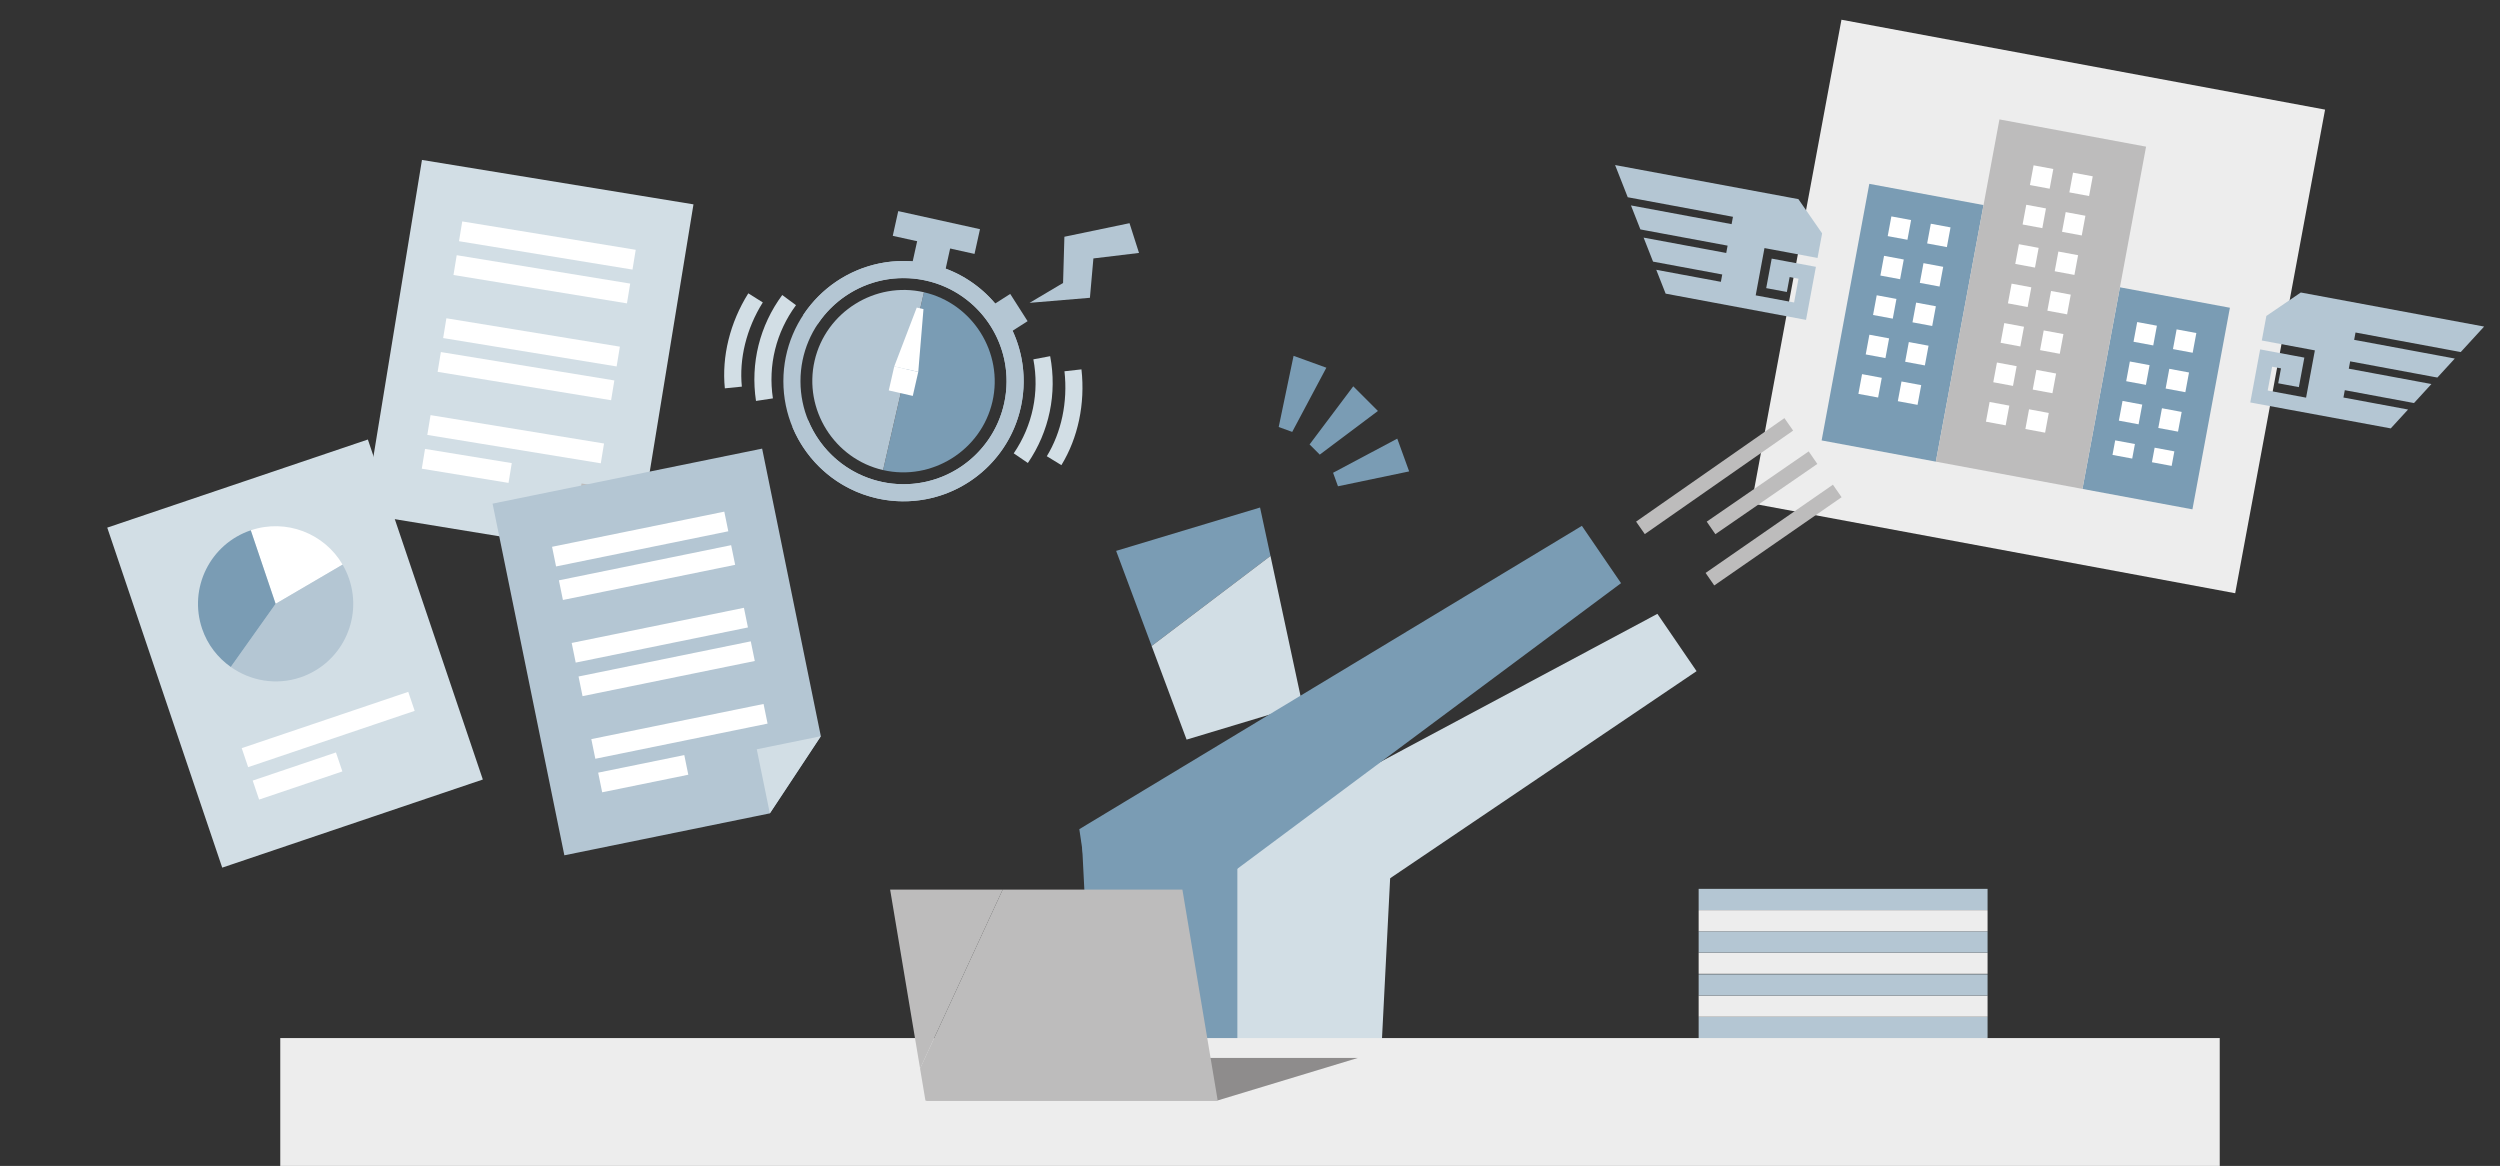
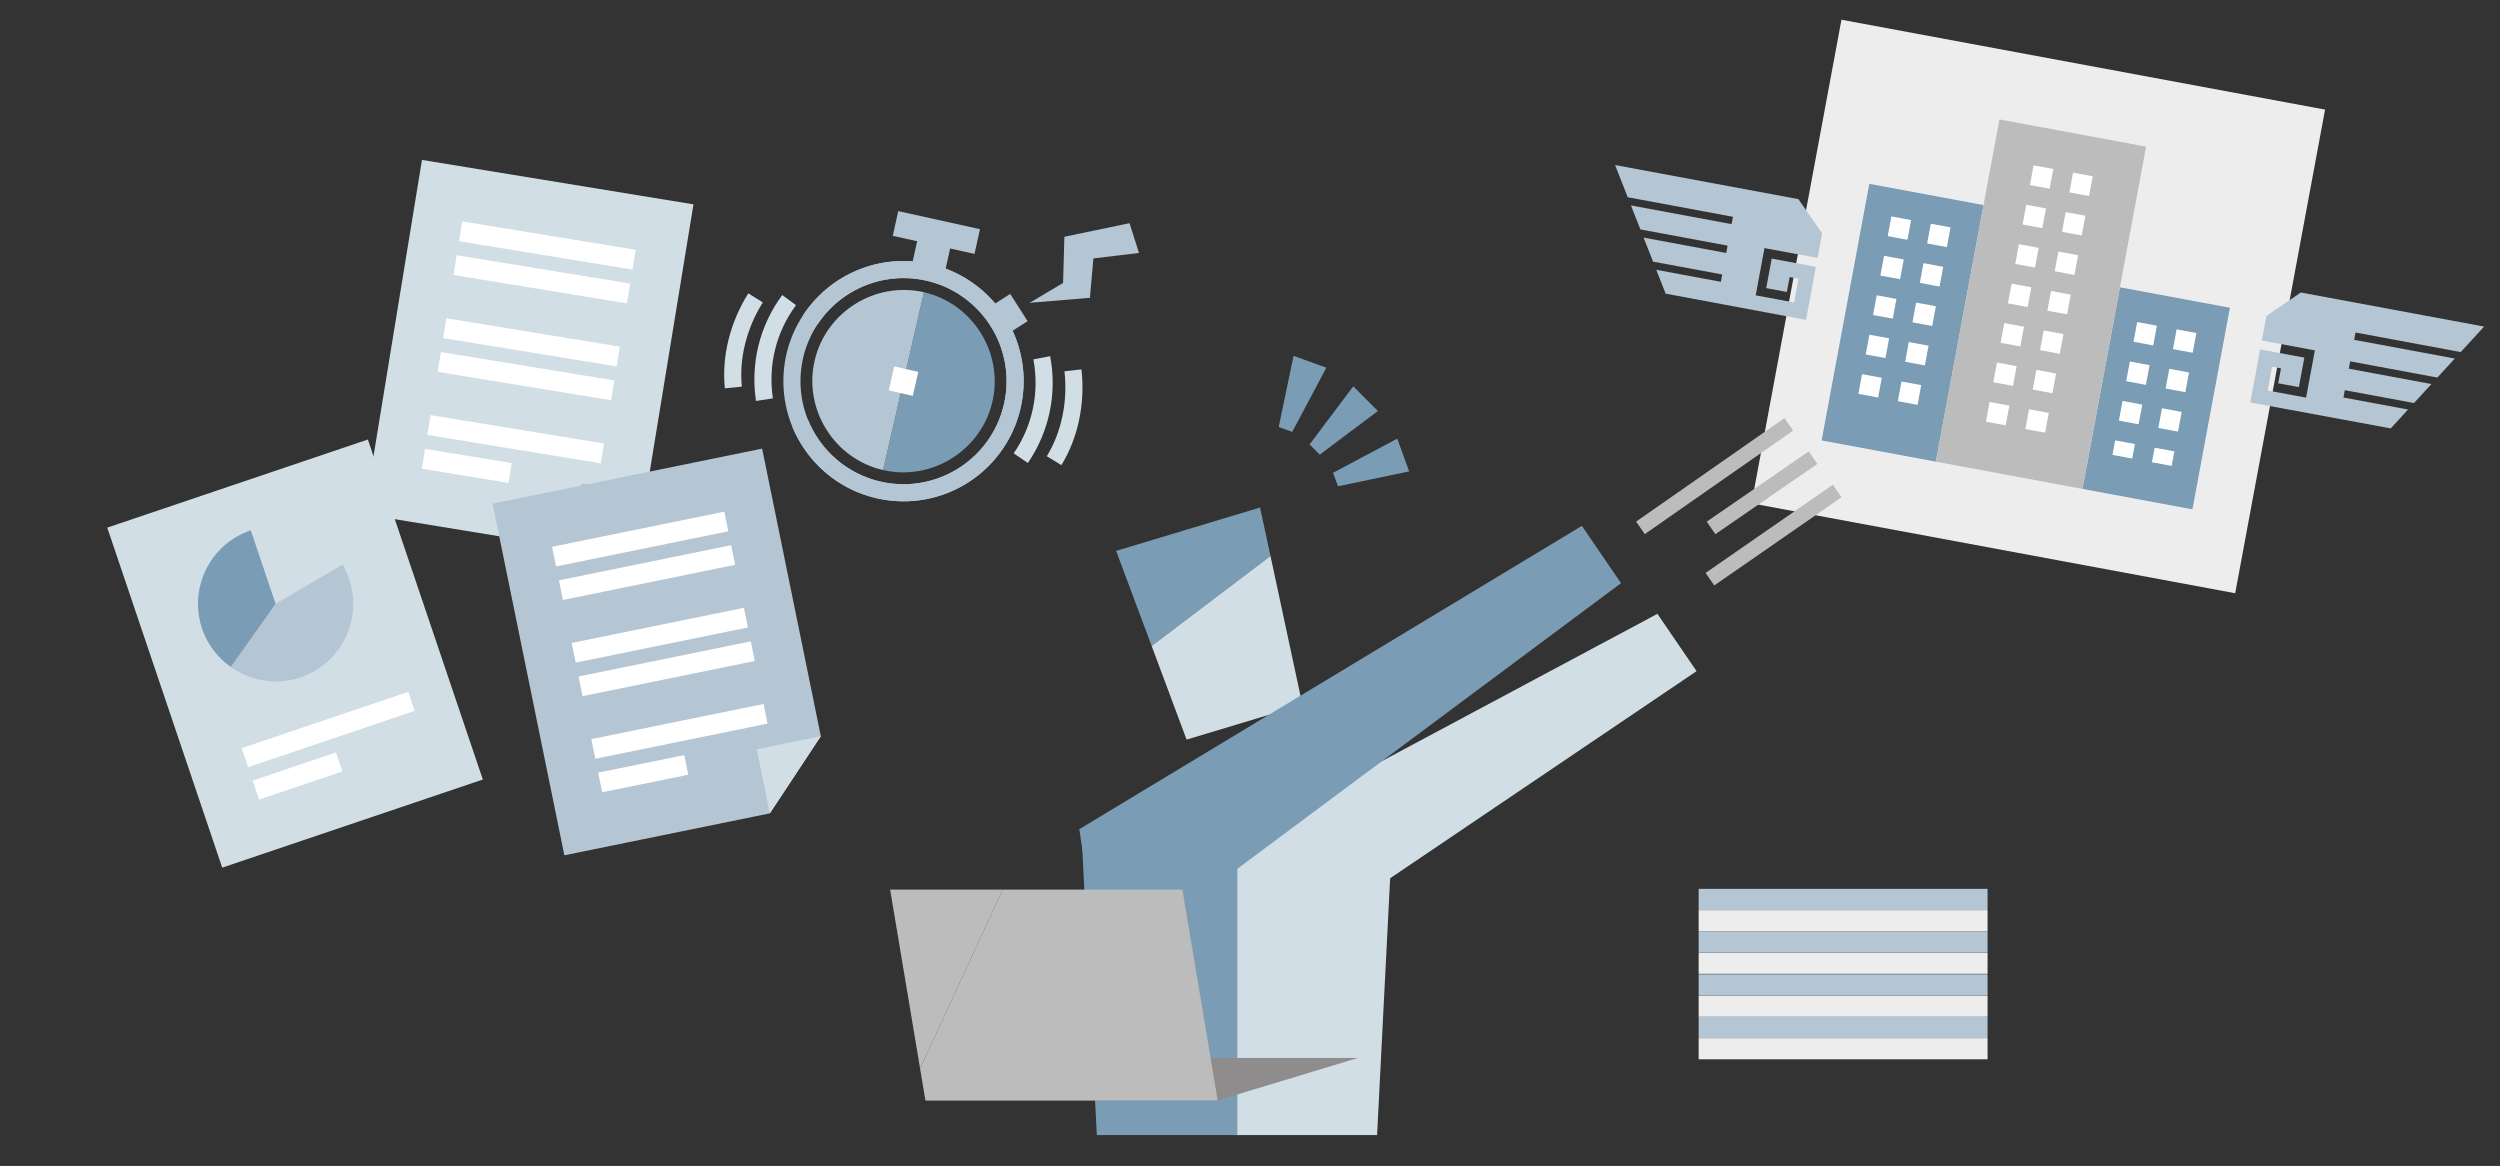
<svg xmlns="http://www.w3.org/2000/svg" id="_レイヤー_2" viewBox="0 0 446 208">
  <rect x="0" y="0" width="446" height="208" fill="#333333" stroke="none" />
  <defs>
    <style>.cls-1,.cls-2,.cls-3,.cls-4,.cls-5{fill:none;}.cls-2{stroke:#d2dee5;}.cls-2,.cls-6,.cls-3,.cls-4,.cls-5{stroke-miterlimit:10;}.cls-2,.cls-3{stroke-width:3.051px;}.cls-7{fill:#bdbcbc;}.cls-8{clip-path:url(#clippath-1);}.cls-9{clip-path:url(#clippath-2);}.cls-10{fill:#fff;}.cls-11{fill:#7a9cb4;}.cls-6{stroke:#bdbcbc;stroke-width:2.716px;}.cls-6,.cls-12{fill:#8e8c8c;}.cls-3,.cls-4,.cls-5{stroke:#b4c6d3;}.cls-4{stroke-width:6.026px;}.cls-5{stroke-width:4.519px;}.cls-13{fill:#d2dee5;}.cls-14{fill:#ededed;}.cls-15{clip-path:url(#clippath);}.cls-16{fill:#b4c6d3;}</style>
    <clipPath id="clippath">
      <rect class="cls-1" x="324.292" y="49.515" width="33.256" height="13.302" transform="translate(223.404 381.084) rotate(-79.471)" />
    </clipPath>
    <clipPath id="clippath-1">
      <rect class="cls-1" x="372.736" y="64.548" width="24.111" height="11.64" transform="translate(245.296 435.822) rotate(-79.471)" />
    </clipPath>
    <clipPath id="clippath-2">
      <rect class="cls-1" x="339.996" y="48.442" width="48.222" height="11.64" transform="translate(244.226 402.323) rotate(-79.471)" />
    </clipPath>
  </defs>
  <g id="_レイヤー_3">
    <rect class="cls-1" width="446" height="208" />
    <rect class="cls-14" x="319.76" y="10.797" width="87.755" height="87.755" transform="translate(16.113 -65.526) rotate(10.529)" />
    <g id="_グループ_883">
      <path id="_パス_1578" class="cls-13" d="M115.262,88.135l8.454-51.678-48.437-7.924-10.338,63.191,36.924,6.041,13.396-9.63Z" />
      <path id="_パス_1579" class="cls-7" d="M101.866,97.765l1.883-11.512,11.513,1.883-13.397,9.629Z" />
      <g id="_グループ_882">
        <rect id="_長方形_1277" class="cls-10" x="95.86" y="28.118" width="3.577" height="31.361" transform="translate(38.66 133.095) rotate(-80.709)" />
        <rect id="_長方形_1278" class="cls-10" x="94.874" y="34.145" width="3.577" height="31.361" transform="translate(31.885 137.176) rotate(-80.709)" />
        <rect id="_長方形_1279" class="cls-10" x="93.033" y="45.397" width="3.577" height="31.361" transform="translate(19.237 144.795) rotate(-80.709)" />
        <rect id="_長方形_1280" class="cls-10" x="92.048" y="51.424" width="3.577" height="31.361" transform="translate(12.462 148.876) rotate(-80.709)" />
        <rect id="_長方形_1281" class="cls-10" x="90.207" y="62.676" width="3.577" height="31.361" transform="translate(-.186 156.494) rotate(-80.709)" />
        <rect id="_長方形_1282" class="cls-10" x="81.483" y="75.278" width="3.577" height="15.681" transform="translate(-12.2 151.878) rotate(-80.709)" />
      </g>
    </g>
    <rect class="cls-13" x="28.095" y="84.582" width="49.08" height="64.031" transform="translate(-34.575 23.003) rotate(-18.682)" />
    <g id="_グループ_882-2">
      <rect id="_長方形_1281-2" class="cls-10" x="42.87" y="128.354" width="31.361" height="3.577" transform="translate(-38.602 25.612) rotate(-18.682)" />
      <rect id="_長方形_1282-2" class="cls-10" x="45.24" y="136.651" width="15.681" height="3.577" transform="translate(-41.548 24.297) rotate(-18.682)" />
    </g>
-     <path class="cls-10" d="M61.12,100.726c-3.247-5.557-10.05-8.26-16.385-6.118l4.435,13.117,11.949-6.999Z" />
    <path class="cls-16" d="M49.17,107.725l-7.998,11.259c3.494,2.477,8.066,3.335,12.433,1.859,7.244-2.45,11.131-10.308,8.682-17.553-.308-.91-.702-1.766-1.168-2.564l-11.949,6.999Z" />
-     <path class="cls-10" d="M41.152,119.013l.02-.029c-.005-.003-.01-.006-.015-.008l-.005.037Z" />
    <path class="cls-11" d="M36.053,112.16c.971,2.87,2.81,5.184,5.105,6.815.005.003.01.006.015.008l7.998-11.259-4.435-13.117c-7.244,2.45-11.132,10.308-8.682,17.553Z" />
    <g id="_グループ_883-2">
      <path id="_パス_1578-2" class="cls-16" d="M146.437,131.34l-10.473-51.307-48.089,9.816,12.807,62.737,36.659-7.483,9.096-13.764Z" />
      <path id="_パス_1579-2" class="cls-13" d="M137.34,145.103l-2.333-11.43,11.43-2.333-9.097,13.763Z" />
      <g id="_グループ_882-3">
        <rect id="_長方形_1277-2" class="cls-10" x="98.529" y="94.375" width="31.361" height="3.577" transform="translate(-16.926 24.786) rotate(-11.537)" />
        <rect id="_長方形_1278-2" class="cls-10" x="99.75" y="100.358" width="31.361" height="3.577" transform="translate(-18.098 25.151) rotate(-11.537)" />
        <rect id="_長方形_1279-2" class="cls-10" x="102.031" y="111.53" width="31.361" height="3.577" transform="translate(-20.286 25.833) rotate(-11.537)" />
        <rect id="_長方形_1280-2" class="cls-10" x="103.252" y="117.514" width="31.361" height="3.577" transform="translate(-21.458 26.198) rotate(-11.537)" />
        <rect id="_長方形_1281-3" class="cls-10" x="105.533" y="128.685" width="31.361" height="3.577" transform="translate(-23.646 26.88) rotate(-11.537)" />
        <rect id="_長方形_1282-3" class="cls-10" x="106.913" y="136.237" width="15.681" height="3.577" transform="translate(-25.287 25.74) rotate(-11.537)" />
      </g>
    </g>
    <g id="_グループ_1081">
      <polyline class="cls-13" points="204.852 158.05 295.682 109.509 302.669 119.734 208.609 183.304" />
      <path id="_パス_1938" class="cls-13" d="M220.602,202.491v-54.478l11.145-12.522,16.696,12.501-2.771,54.499h-25.07Z" />
      <path id="_パス_1939" class="cls-11" d="M195.675,202.491l-2.771-54.47,18.493-9.736,9.348,9.715v54.499l-25.07-.009Z" />
      <g id="_グループ_1080">
        <path id="_パス_1940" class="cls-11" d="M224.794,90.54l-25.675,7.736,6.333,16.963,21.201-16.06-1.86-8.639Z" />
        <path id="_パス_1941" class="cls-13" d="M205.452,115.24l6.237,16.707,20.66-6.225-5.695-26.544-21.202,16.062Z" />
      </g>
    </g>
-     <rect class="cls-14" x="50" y="185.186" width="346" height="22.814" />
    <line class="cls-6" x1="319.115" y1="75.705" x2="292.655" y2="94.17" />
    <line class="cls-6" x1="323.441" y1="81.646" x2="305.251" y2="94.18" />
    <line class="cls-6" x1="327.767" y1="87.587" x2="305.05" y2="103.328" />
    <polygon class="cls-16" points="314.488 45.841 314.614 45.165 314.731 44.532 314.782 44.257 324.25 46.017 325.065 41.633 320.835 35.524 288.131 29.445 290.389 35.188 309.16 38.677 308.917 39.985 290.963 36.648 292.644 40.925 293.297 41.051 308.204 43.822 307.961 45.13 293.22 42.391 294.903 46.673 307.248 48.967 307.005 50.276 295.477 48.133 297.148 52.384 322.196 57.068 323.152 51.923 323.956 47.601 316.071 46.135 315.093 51.402 318.776 52.087 319.271 49.427 320.854 49.721 320.36 52.381 320.066 53.965 313.215 52.692 313.509 51.108 314.488 45.841" />
    <polygon class="cls-16" points="412.678 64.09 412.804 63.414 412.922 62.782 412.973 62.507 403.505 60.747 404.32 56.363 410.462 52.181 443.166 58.26 438.996 62.807 420.225 59.319 419.982 60.627 437.936 63.964 434.83 67.352 434.175 67.234 419.268 64.464 419.025 65.773 433.766 68.512 430.657 71.903 418.312 69.609 418.069 70.918 429.596 73.06 426.509 76.427 401.451 71.798 402.407 66.653 403.211 62.331 411.095 63.796 410.116 69.063 406.432 68.378 406.927 65.718 405.343 65.424 404.849 68.084 404.554 69.667 411.405 70.941 411.699 69.357 412.678 64.09" />
    <path id="_パス_4029" class="cls-11" d="M333.485,32.798l20.376,3.787-8.507,45.775-20.376-3.787,8.507-45.775Z" />
    <rect id="_長方形_1435-2" class="cls-11" x="366.371" y="61.084" width="36.582" height="19.954" transform="translate(244.509 436.262) rotate(-79.471)" />
    <path id="_パス_4030" class="cls-7" d="M356.702,21.303l26.157,4.861-11.348,61.057-26.157-4.861,11.348-61.057Z" />
    <g class="cls-15">
      <g id="_リピートグリッド_3-2">
        <g id="_グループ_2350-18">
          <rect id="_長方形_1402-18" class="cls-10" x="337.062" y="38.9" width="3.578" height="3.578" transform="translate(236.93 366.401) rotate(-79.471)" />
          <rect id="_長方形_1403-18" class="cls-10" x="344.098" y="40.208" width="3.578" height="3.578" transform="translate(241.395 374.387) rotate(-79.471)" />
        </g>
        <g id="_グループ_2350-19">
          <rect id="_長方形_1402-19" class="cls-10" x="335.755" y="45.936" width="3.578" height="3.578" transform="translate(228.944 370.865) rotate(-79.471)" />
          <rect id="_長方形_1403-19" class="cls-10" x="342.791" y="47.243" width="3.578" height="3.578" transform="translate(233.409 378.851) rotate(-79.471)" />
        </g>
        <g id="_グループ_2350-20">
          <rect id="_長方形_1402-20" class="cls-10" x="334.447" y="52.972" width="3.578" height="3.578" transform="translate(220.958 375.33) rotate(-79.471)" />
          <rect id="_長方形_1403-20" class="cls-10" x="341.483" y="54.279" width="3.578" height="3.578" transform="translate(225.422 383.316) rotate(-79.471)" />
        </g>
        <g id="_グループ_2350-21">
          <rect id="_長方形_1402-21" class="cls-10" x="333.139" y="60.008" width="3.578" height="3.578" transform="translate(212.972 379.794) rotate(-79.471)" />
          <rect id="_長方形_1403-21" class="cls-10" x="340.175" y="61.315" width="3.578" height="3.578" transform="translate(217.436 387.781) rotate(-79.471)" />
        </g>
        <g id="_グループ_2350-22">
          <rect id="_長方形_1402-22" class="cls-10" x="331.832" y="67.044" width="3.578" height="3.578" transform="translate(204.985 384.259) rotate(-79.471)" />
          <rect id="_長方形_1403-22" class="cls-10" x="338.868" y="68.351" width="3.578" height="3.578" transform="translate(209.45 392.245) rotate(-79.471)" />
        </g>
      </g>
    </g>
    <g class="cls-8">
      <g id="_リピートグリッド_5-2">
        <g id="_グループ_2350-23">
          <rect id="_長方形_1402-23" class="cls-10" x="380.915" y="57.749" width="3.578" height="3.578" transform="translate(254.238 424.919) rotate(-79.471)" />
          <rect id="_長方形_1403-23" class="cls-10" x="387.951" y="59.056" width="3.578" height="3.578" transform="translate(258.703 432.906) rotate(-79.471)" />
        </g>
        <g id="_グループ_2350-24">
          <rect id="_長方形_1402-24" class="cls-10" x="379.607" y="64.785" width="3.578" height="3.578" transform="translate(246.252 429.384) rotate(-79.471)" />
          <rect id="_長方形_1403-24" class="cls-10" x="386.643" y="66.092" width="3.578" height="3.578" transform="translate(250.717 437.37) rotate(-79.471)" />
        </g>
        <g id="_グループ_2350-25">
          <rect id="_長方形_1402-25" class="cls-10" x="378.3" y="71.821" width="3.578" height="3.578" transform="translate(238.266 433.849) rotate(-79.471)" />
          <rect id="_長方形_1403-25" class="cls-10" x="385.336" y="73.128" width="3.578" height="3.578" transform="translate(242.73 441.835) rotate(-79.471)" />
        </g>
        <g id="_グループ_2350-26">
          <rect id="_長方形_1402-26" class="cls-10" x="376.992" y="78.857" width="3.578" height="3.578" transform="translate(230.279 438.313) rotate(-79.471)" />
          <rect id="_長方形_1403-26" class="cls-10" x="384.028" y="80.164" width="3.578" height="3.578" transform="translate(234.744 446.3) rotate(-79.471)" />
        </g>
      </g>
    </g>
    <g class="cls-9">
      <g id="_リピートグリッド_4-2">
        <g id="_グループ_2350-27">
          <rect id="_長方形_1402-27" class="cls-10" x="362.433" y="29.79" width="3.578" height="3.578" transform="translate(266.621 383.899) rotate(-79.471)" />
          <rect id="_長方形_1403-27" class="cls-10" x="369.469" y="31.098" width="3.578" height="3.578" transform="translate(271.086 391.885) rotate(-79.471)" />
        </g>
        <g id="_グループ_2350-28">
          <rect id="_長方形_1402-28" class="cls-10" x="361.126" y="36.826" width="3.578" height="3.578" transform="translate(258.635 388.364) rotate(-79.471)" />
          <rect id="_長方形_1403-28" class="cls-10" x="368.162" y="38.134" width="3.578" height="3.578" transform="translate(263.1 396.35) rotate(-79.471)" />
        </g>
        <g id="_グループ_2350-29">
          <rect id="_長方形_1402-29" class="cls-10" x="359.818" y="43.862" width="3.578" height="3.578" transform="translate(250.649 392.829) rotate(-79.471)" />
          <rect id="_長方形_1403-29" class="cls-10" x="366.854" y="45.17" width="3.578" height="3.578" transform="translate(255.114 400.815) rotate(-79.471)" />
        </g>
        <g id="_グループ_2350-30">
          <rect id="_長方形_1402-30" class="cls-10" x="358.51" y="50.898" width="3.578" height="3.578" transform="translate(242.663 397.293) rotate(-79.471)" />
          <rect id="_長方形_1403-30" class="cls-10" x="365.546" y="52.206" width="3.578" height="3.578" transform="translate(247.127 405.279) rotate(-79.471)" />
        </g>
        <g id="_グループ_2350-31">
          <rect id="_長方形_1402-31" class="cls-10" x="357.203" y="57.934" width="3.578" height="3.578" transform="translate(234.677 401.758) rotate(-79.471)" />
          <rect id="_長方形_1403-31" class="cls-10" x="364.239" y="59.242" width="3.578" height="3.578" transform="translate(239.141 409.744) rotate(-79.471)" />
        </g>
        <g id="_グループ_2350-32">
          <rect id="_長方形_1402-32" class="cls-10" x="355.895" y="64.97" width="3.578" height="3.578" transform="translate(226.69 406.222) rotate(-79.471)" />
          <rect id="_長方形_1403-32" class="cls-10" x="362.931" y="66.278" width="3.578" height="3.578" transform="translate(231.155 414.209) rotate(-79.471)" />
        </g>
        <g id="_グループ_2350-33">
          <rect id="_長方形_1402-33" class="cls-10" x="354.587" y="72.006" width="3.578" height="3.578" transform="translate(218.704 410.687) rotate(-79.471)" />
          <rect id="_長方形_1403-33" class="cls-10" x="361.623" y="73.314" width="3.578" height="3.578" transform="translate(223.169 418.673) rotate(-79.471)" />
        </g>
      </g>
    </g>
    <polyline class="cls-11" points="192.55 147.923 282.207 93.812 289.194 104.037 196.307 173.178" />
    <g id="_グループ_1943">
      <path id="_パス_3190" class="cls-12" d="M217.234,196.319h-52.142l25.022-7.587h52.142l-25.022,7.587Z" />
      <g id="_グループ_1942">
        <path id="_パス_3191" class="cls-7" d="M158.799,158.705l5.346,31.933,14.735-31.933h-20.081Z" />
        <path id="_パス_3192" class="cls-7" d="M178.874,158.705l-14.733,31.927.951,5.68h52.142l-6.295-37.613-32.064.006Z" />
      </g>
    </g>
    <rect class="cls-14" x="303.039" y="185.203" width="51.543" height="3.778" />
    <rect class="cls-16" x="303.039" y="181.408" width="51.543" height="3.778" />
    <rect class="cls-14" x="303.039" y="177.615" width="51.543" height="3.778" />
    <rect class="cls-16" x="303.039" y="173.82" width="51.543" height="3.778" />
    <rect class="cls-14" x="303.039" y="169.954" width="51.543" height="3.778" />
    <rect class="cls-16" x="303.039" y="166.159" width="51.543" height="3.778" />
    <rect class="cls-14" x="303.039" y="162.366" width="51.543" height="3.778" />
    <rect class="cls-16" x="303.039" y="158.571" width="51.543" height="3.778" />
    <g id="_グループ_2388">
      <path id="_パス_4021" class="cls-11" d="M233.628,79.288l1.816,1.816,10.375-7.786-4.398-4.398-7.792,10.368Z" />
      <path id="_パス_4022" class="cls-11" d="M237.821,84.343l.874,2.409,12.697-2.653-2.119-5.849-11.452,6.093Z" />
      <path id="_パス_4023" class="cls-11" d="M230.53,77.052l-2.409-.874,2.653-12.697,5.849,2.119-6.093,11.452Z" />
    </g>
    <line class="cls-4" x1="167.06" y1="41.43" x2="165.485" y2="48.559" />
    <line class="cls-5" x1="159.757" y1="39.868" x2="174.342" y2="43.091" />
    <rect class="cls-16" x="176.459" y="53.533" width="5.767" height="5.767" transform="translate(130.448 -125.121) rotate(57.464)" />
    <path class="cls-3" d="M142.788,75.594c2.402,5.806,7.503,10.386,14.103,11.845,10.736,2.373,21.364-4.407,23.737-15.143,2.373-10.736-4.407-21.364-15.143-23.737-8.283-1.831-16.497,1.789-20.91,8.468" />
    <circle class="cls-3" cx="161.188" cy="67.999" r="19.909" />
    <polygon class="cls-16" points="183.676 54.027 189.652 50.483 189.889 42.236 201.504 39.816 203.199 45.125 195.063 46.103 194.442 53.126 183.676 54.027" />
    <path class="cls-2" d="M136.378,71.3c-.953-6.315.61-12.623,4.401-17.762" />
    <path class="cls-2" d="M130.829,69.127c-.533-5.296.842-11.011,3.961-15.986" />
    <path class="cls-11" d="M161.188,67.999l-3.646,15.863c8.702,2,17.509-3.514,19.509-12.216,2-8.702-3.514-17.509-12.216-19.509l-3.646,15.863Z" />
    <path class="cls-16" d="M161.188,67.999l3.646-15.863c-8.702-2-17.509,3.514-19.509,12.216-2,8.702,3.514,17.509,12.216,19.509l3.646-15.863Z" />
    <path class="cls-2" d="M182.11,81.737c3.598-5.276,4.926-11.638,3.74-17.913" />
    <path class="cls-2" d="M188.051,82.186c2.778-4.54,4.019-10.286,3.366-16.121" />
    <rect class="cls-10" x="158.99" y="65.802" width="4.395" height="4.395" transform="translate(19.169 -34.158) rotate(12.855)" />
-     <path id="_パス_4021-2" class="cls-10" d="M163.549,54.872l1.199.274-.929,11.2-4.285-.978,4.014-10.496Z" />
  </g>
</svg>